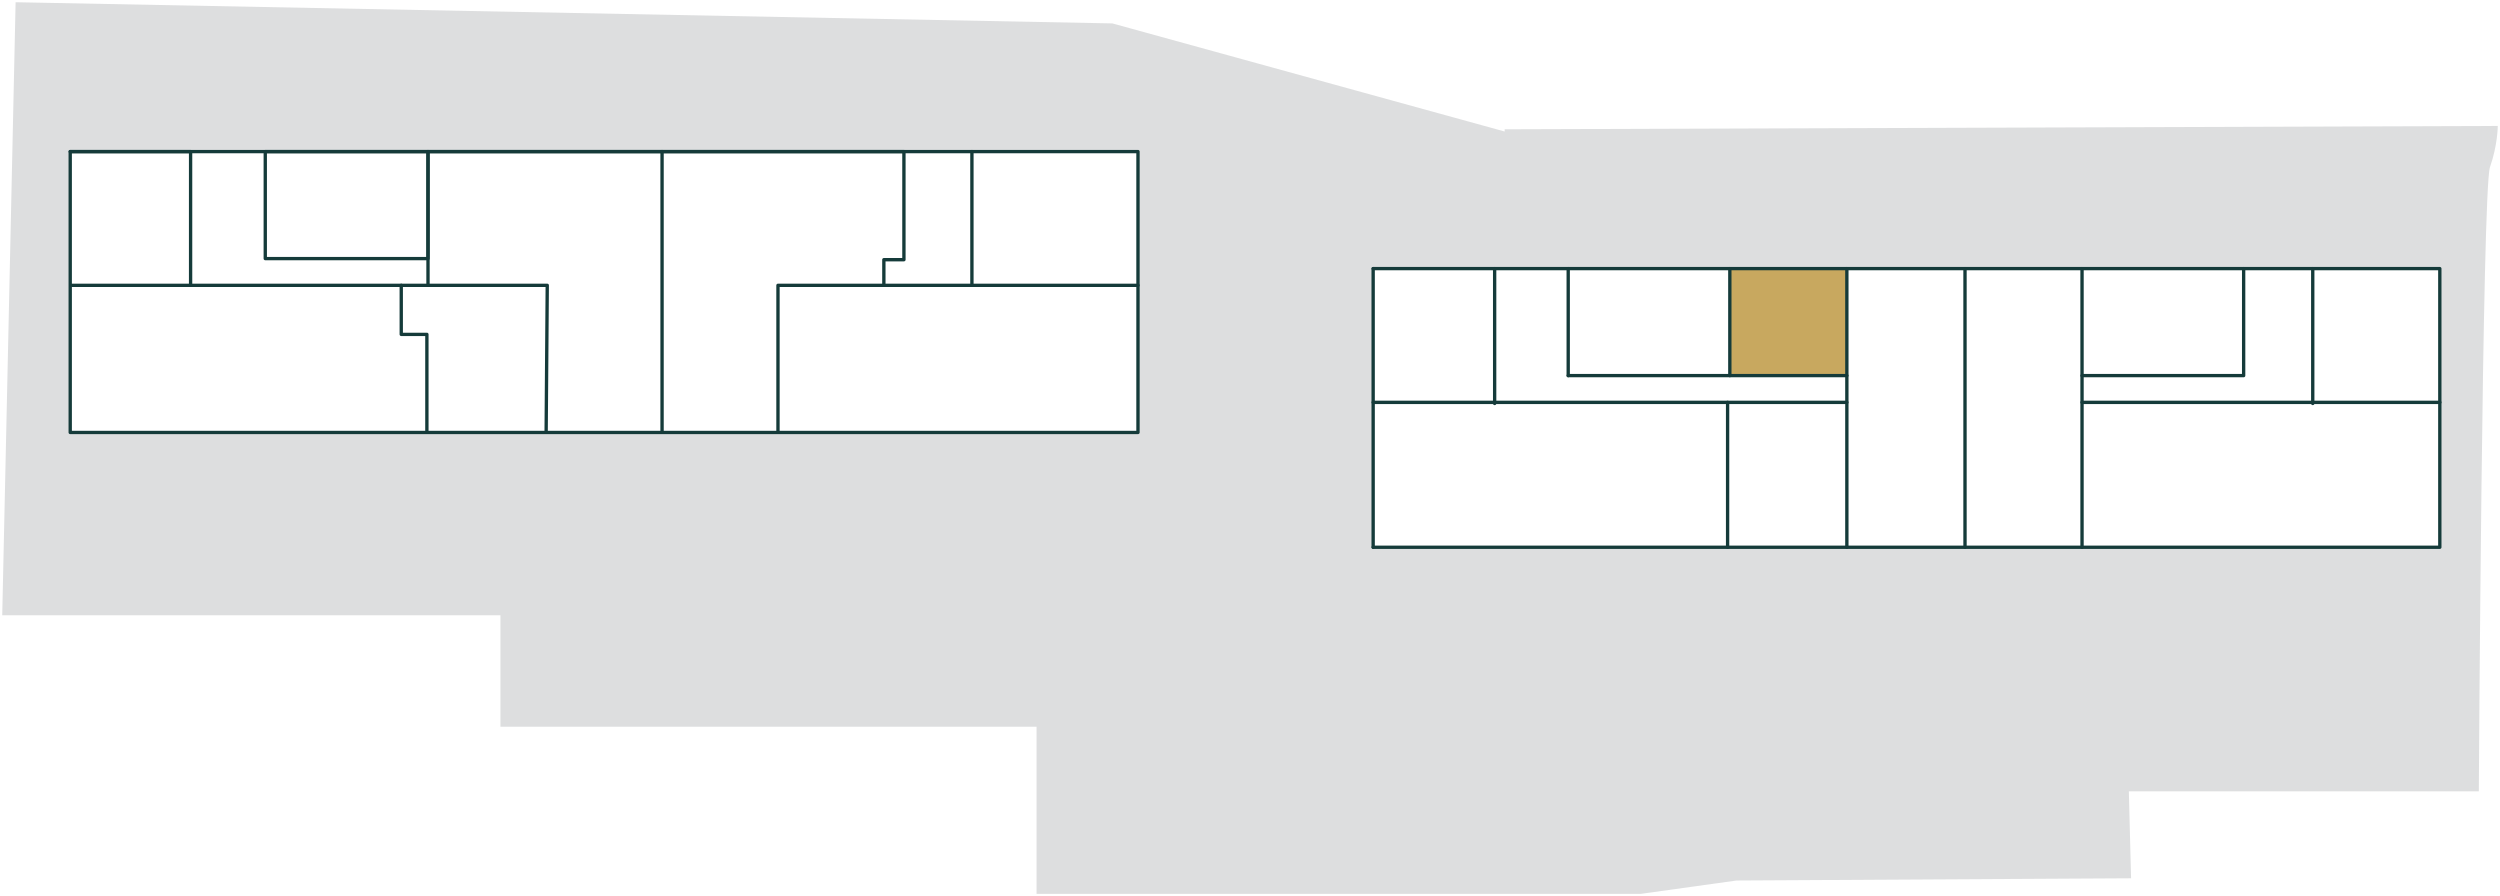
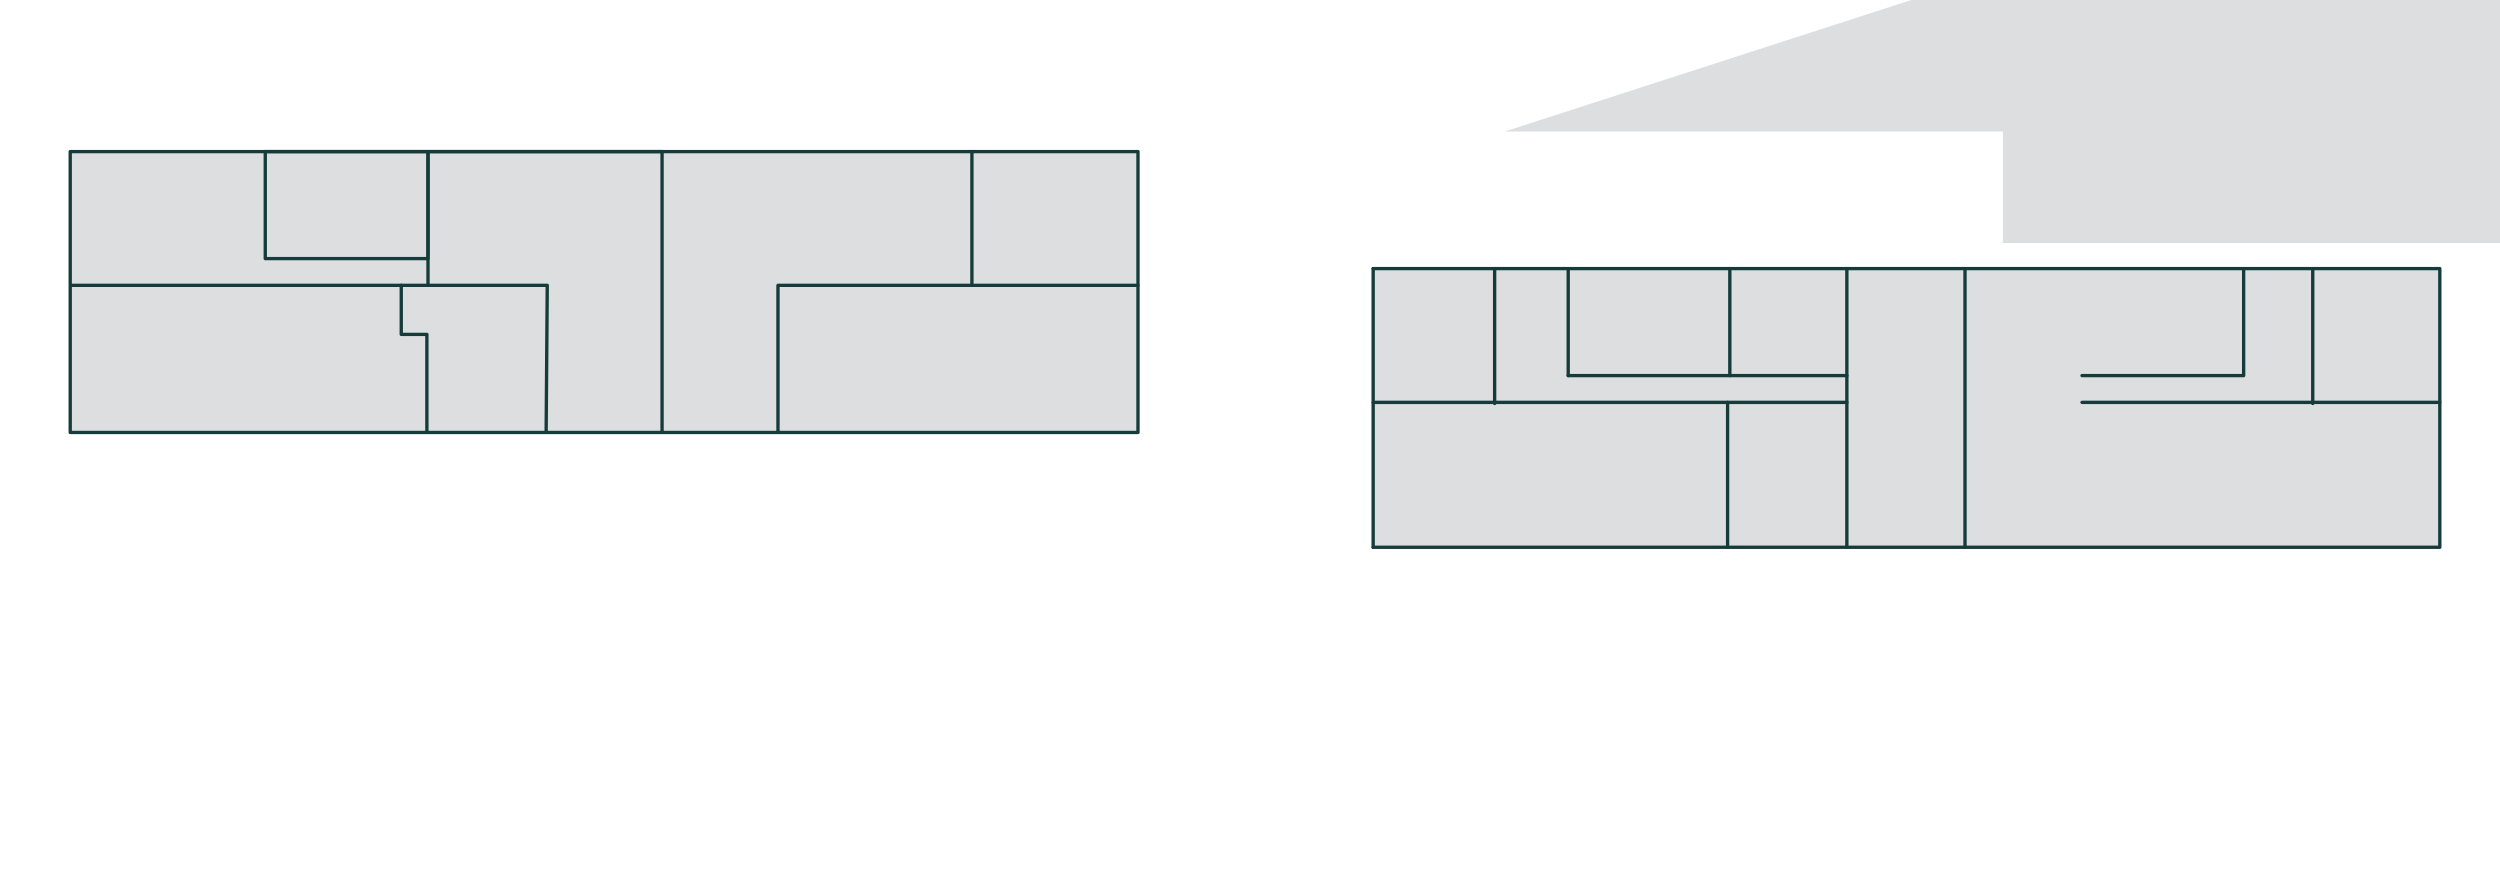
<svg xmlns="http://www.w3.org/2000/svg" version="1.1" viewBox="0 0 224.3 80.4">
  <defs>
    <style>
      .cls-1 {
        fill: #dddedf;
      }

      .cls-2 {
        fill: none;
        stroke: #153b3a;
        stroke-linecap: round;
        stroke-linejoin: round;
        stroke-width: .3px;
      }

      .cls-3 {
        fill: #c8a85f;
      }
    </style>
  </defs>
  <g>
    <g id="Layer_1">
      <g id="Layer_1-2" data-name="Layer_1">
-         <path class="cls-1" d="M135,11.8L99.8,2.1,1.4.2.2,55.2h44.7v10h48.1v15h54.2l8.6-1.2,35.4-.2-.2-7.8h31.4s.3-54,1-56,.7-3.7.7-3.7l-89.1.3h0ZM102.1,38.9H6.4V13.7h95.7v25.2ZM218.9,49.2h-95.7v-25.2h95.7v25.2Z" />
-         <polygon class="cls-3" points="155.2 24.1 165.7 24.1 165.7 33.7 164.5 33.7 155.2 33.7 155.2 24.1" />
+         <path class="cls-1" d="M135,11.8h44.7v10h48.1v15h54.2l8.6-1.2,35.4-.2-.2-7.8h31.4s.3-54,1-56,.7-3.7.7-3.7l-89.1.3h0ZM102.1,38.9H6.4V13.7h95.7v25.2ZM218.9,49.2h-95.7v-25.2h95.7v25.2Z" />
        <polyline class="cls-2" points="123.2 24.1 218.9 24.1 218.9 49.1 123.2 49.1" />
        <rect class="cls-2" x="6.3" y="13.6" width="95.8" height="25.2" />
        <rect class="cls-2" x="23.8" y="13.6" width="14.6" height="9.6" />
        <polyline class="cls-2" points="38.4 25.6 38.4 13.6 59.4 13.6 59.4 38.7" />
-         <polyline class="cls-2" points="59.4 13.6 81.1 13.6 81.1 23.3 79.3 23.3 79.3 25.6" />
        <polyline class="cls-2" points="69.8 38.7 69.8 25.6 102.1 25.6" />
        <polyline class="cls-2" points="49 38.7 49.1 25.6 6.4 25.6" />
        <line class="cls-2" x1="87.2" y1="13.6" x2="87.2" y2="25.6" />
-         <polyline class="cls-2" points="6.3 13.6 17.1 13.6 17.1 25.6" />
        <line class="cls-2" x1="140.7" y1="24.1" x2="140.7" y2="33.7" />
        <line class="cls-2" x1="165.7" y1="36.1" x2="155" y2="36.1" />
        <polyline class="cls-2" points="123.2 36.1 155 36.1 155 49.1" />
        <line class="cls-2" x1="165.7" y1="49.1" x2="165.7" y2="24.1" />
-         <line class="cls-2" x1="186.8" y1="49.1" x2="186.8" y2="24.1" />
        <polyline class="cls-2" points="201.3 24.1 201.3 33.7 186.8 33.7" />
        <line class="cls-2" x1="186.8" y1="36.1" x2="218.9" y2="36.1" />
        <line class="cls-2" x1="134.1" y1="24.1" x2="134.1" y2="36.2" />
        <line class="cls-2" x1="207.5" y1="24.1" x2="207.5" y2="36.2" />
        <line class="cls-2" x1="123.2" y1="49.1" x2="123.2" y2="24.1" />
        <line class="cls-2" x1="176.3" y1="24.1" x2="176.3" y2="49.1" />
        <line class="cls-2" x1="155.2" y1="33.7" x2="155.2" y2="24.1" />
        <line class="cls-2" x1="140.7" y1="33.7" x2="165.7" y2="33.7" />
        <polyline class="cls-2" points="36 25.6 36 30 38.3 30 38.3 38.7" />
      </g>
    </g>
  </g>
</svg>